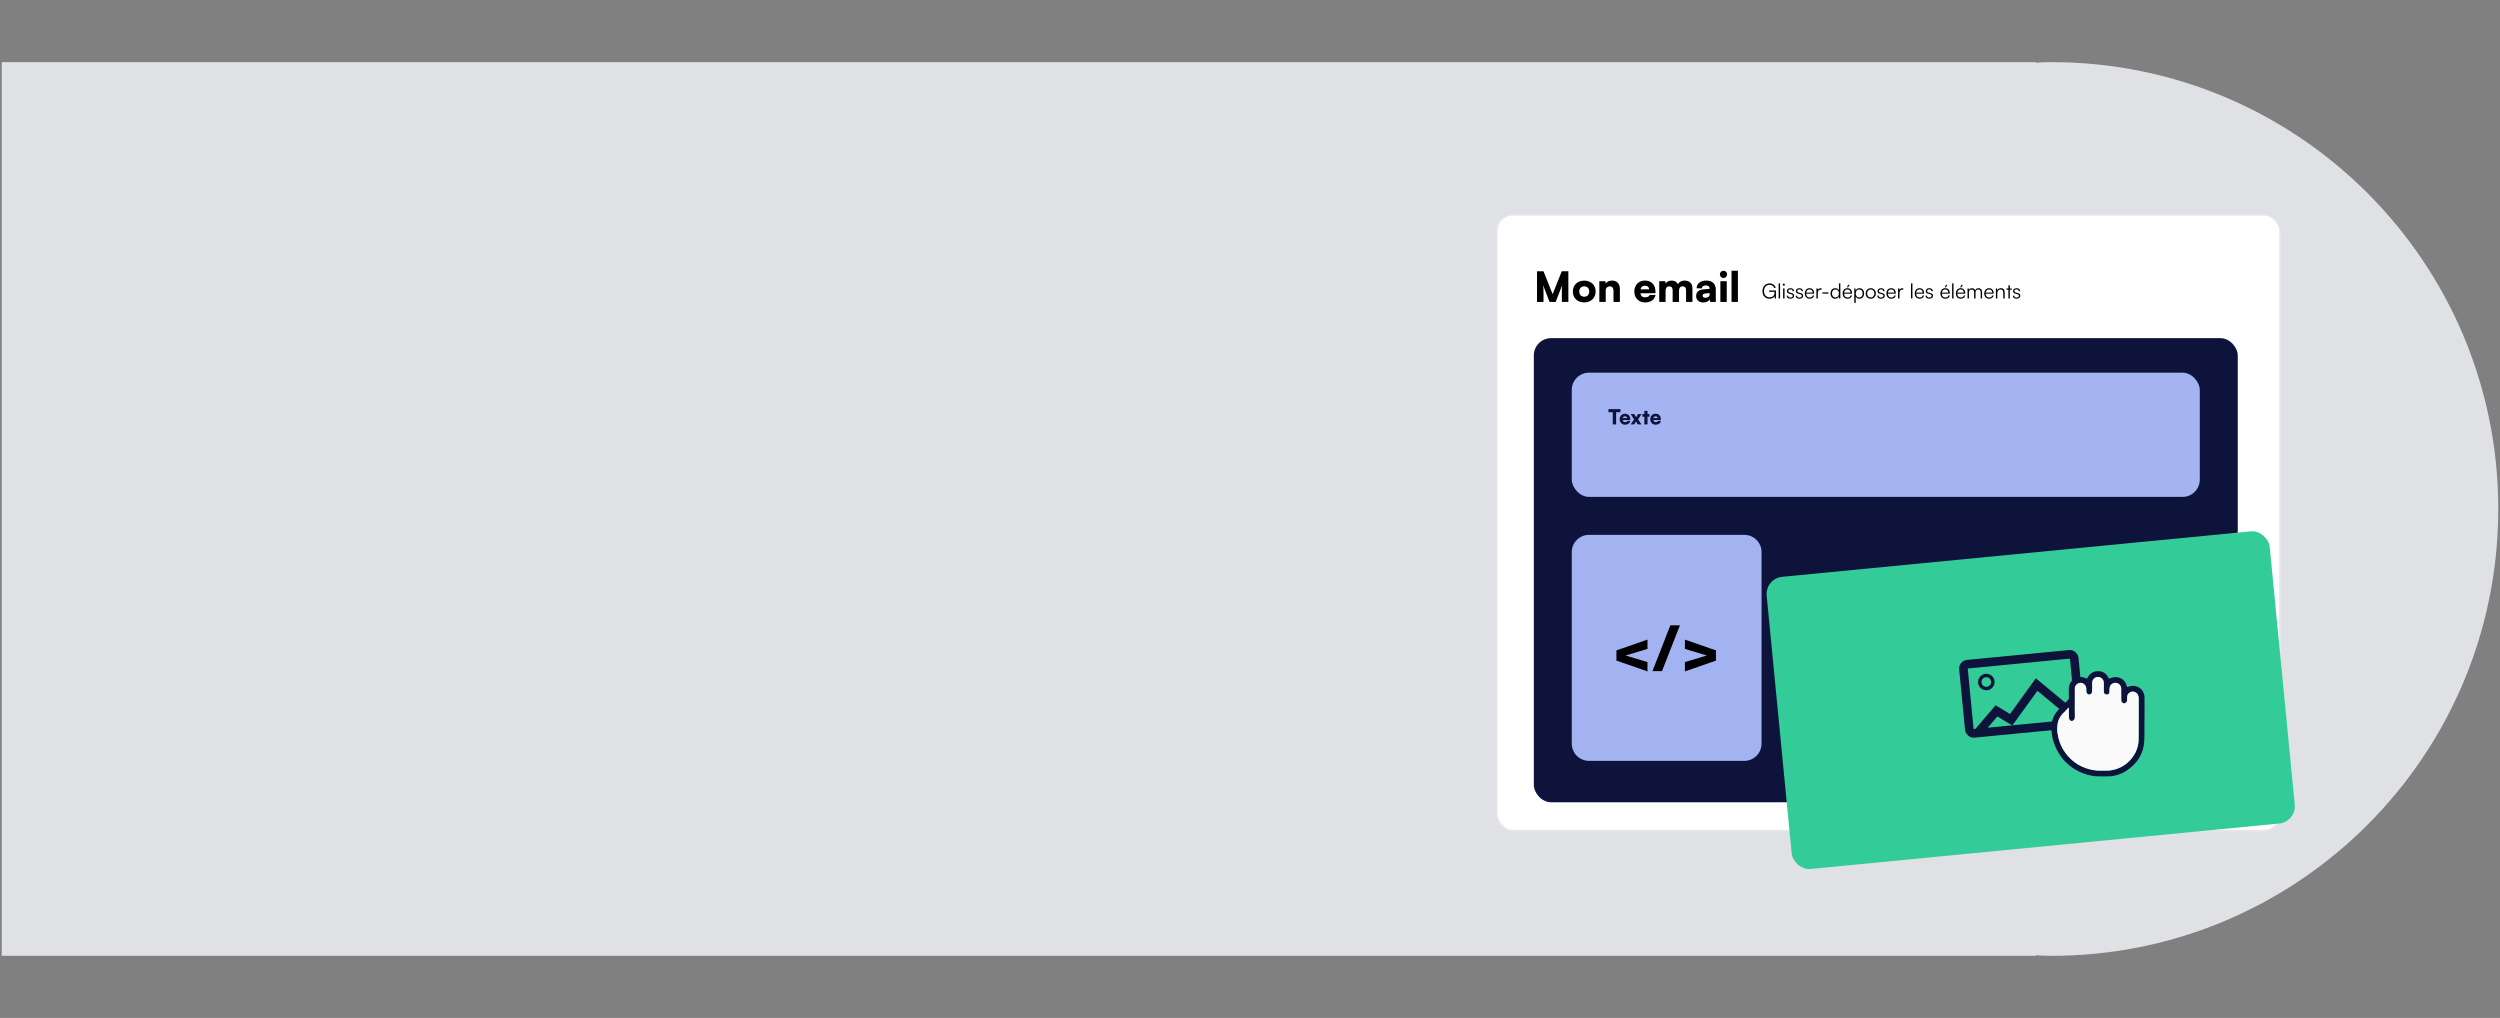
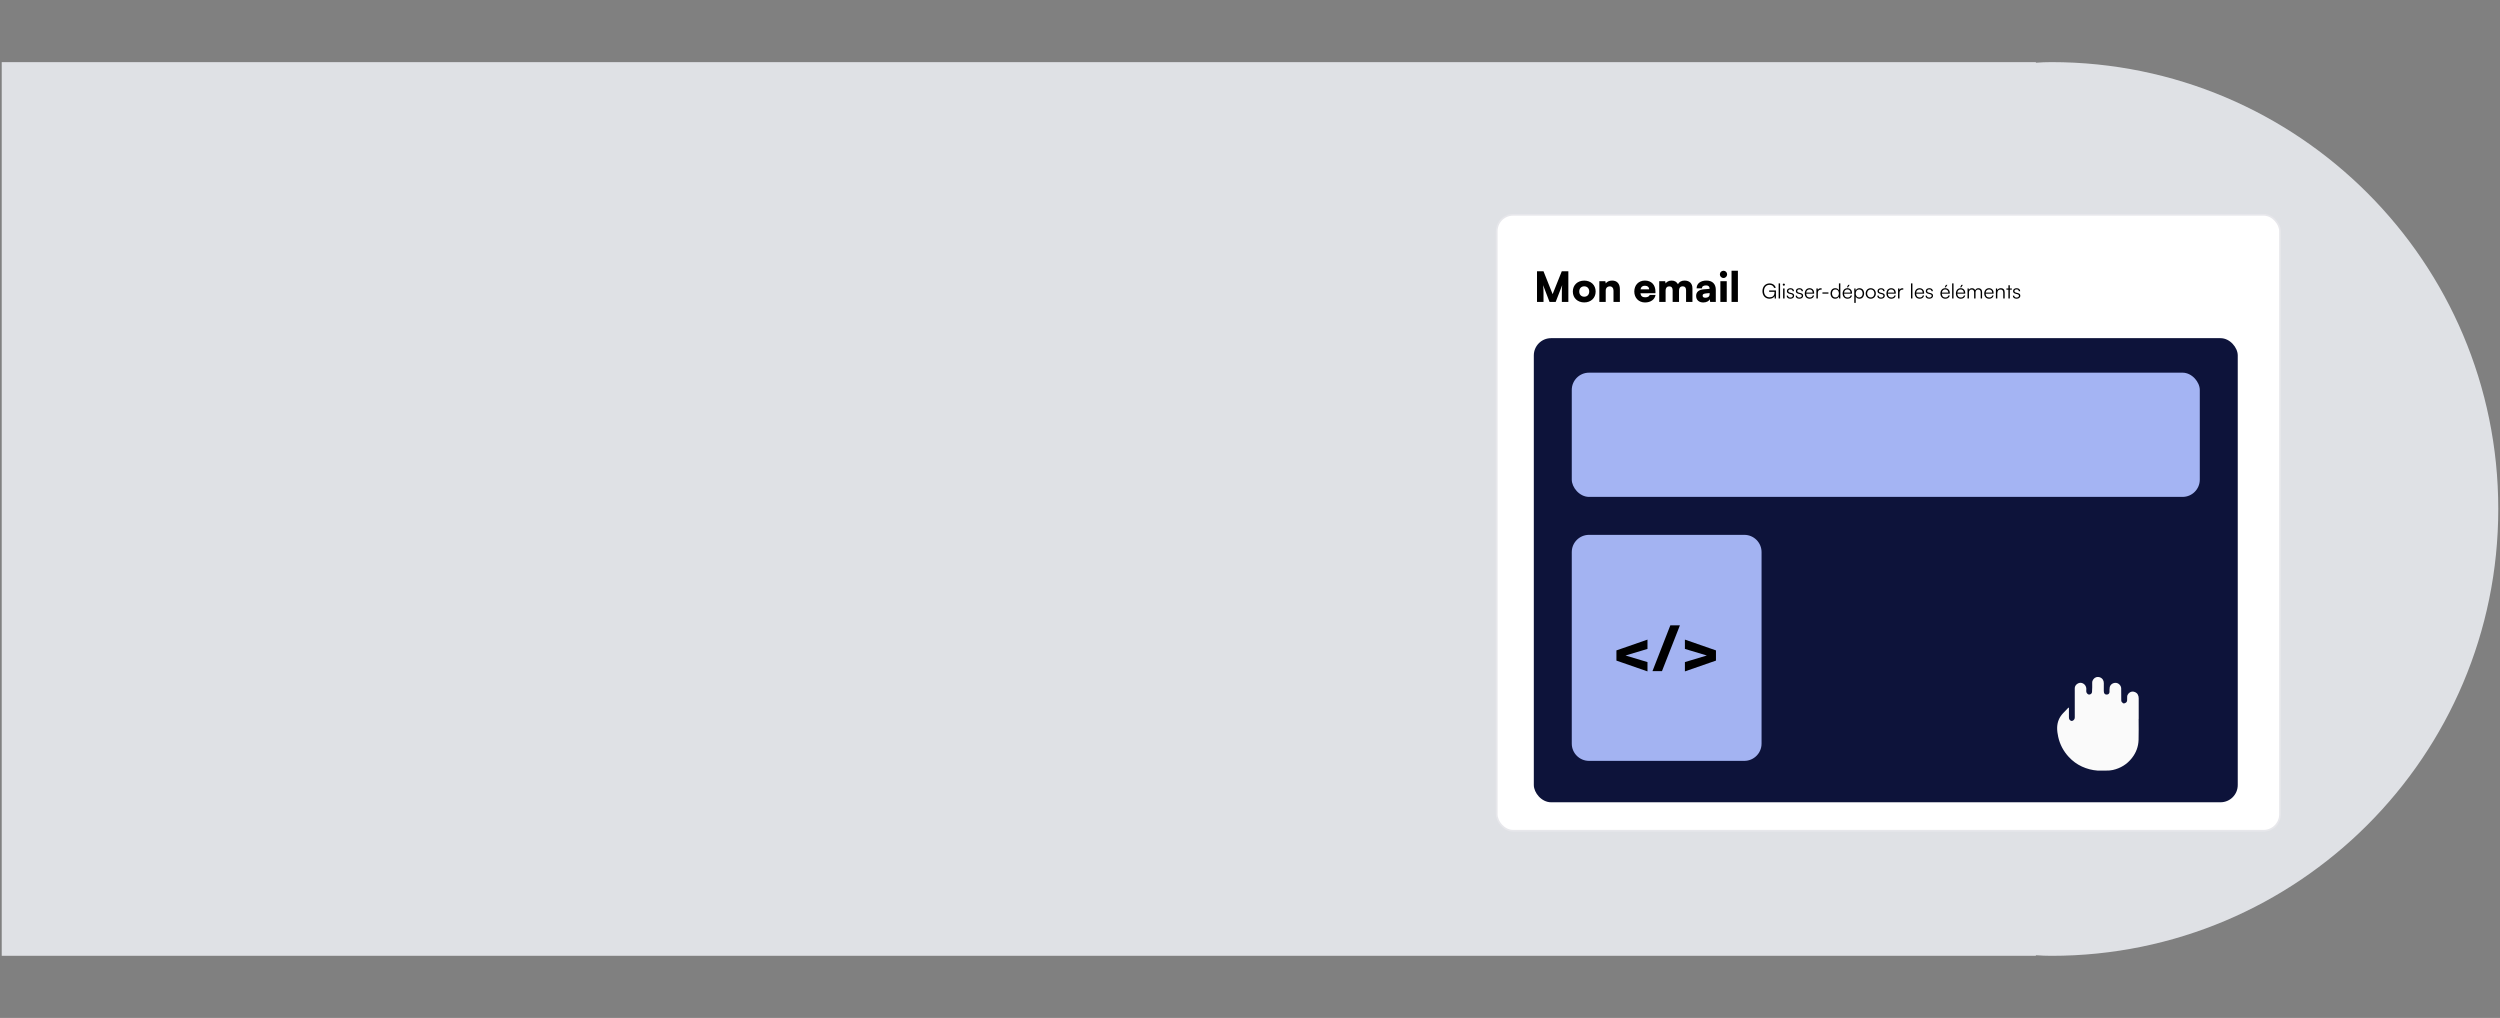
<svg xmlns="http://www.w3.org/2000/svg" width="1449" height="590" viewBox="0 0 1449 590" fill="none">
  <rect x="0" y="0" width="1449" height="590" fill="#808080" stroke="none" />
  <path opacity="0.8" fill-rule="evenodd" clip-rule="evenodd" d="M1 554L1180 554L1180 553.646C1182.93 553.88 1185.93 554 1189 554C1332.04 554 1448 438.042 1448 295C1448 151.958 1332.04 36 1189 36C1185.93 36 1182.93 36.12 1180 36.353L1180 36L1 36L1 554Z" fill="#F6F8FE" />
  <rect x="867.5" y="124.5" width="454" height="357" rx="9.5" fill="white" stroke="#E7E7EB" />
  <rect x="889" y="196" width="408" height="269" rx="10" fill="#0D133A" />
  <rect x="911" y="216" width="364" height="72" rx="10" fill="#A4B4F3" />
  <path d="M911 320C911 314.477 915.477 310 921 310H1011C1016.52 310 1021 314.477 1021 320V431C1021 436.523 1016.52 441 1011 441H921C915.477 441 911 436.523 911 431V320Z" fill="#A3B3F2" />
  <path d="M954.88 383.744L942.172 379.928L954.88 376.112V370.712L936.88 376.976V382.88L954.88 389.144V383.744ZM963.274 389L973.678 362.432H968.134L957.766 389H963.274ZM994.571 382.88V376.976L976.571 370.712V376.112L989.279 379.928L976.571 383.744V389.144L994.571 382.88Z" fill="black" />
-   <path d="M932.24 238.92H934.76V246H936.704V238.92H939.224V237.12H932.24V238.92ZM941.867 246.156C943.511 246.156 944.699 245.304 944.915 243.972H943.223C943.091 244.404 942.599 244.656 941.903 244.656C941.087 244.656 940.643 244.284 940.535 243.492L944.891 243.468V243C944.891 241.044 943.715 239.808 941.831 239.808C940.019 239.808 938.759 241.116 938.759 242.988C938.759 244.836 940.055 246.156 941.867 246.156ZM941.843 241.308C942.587 241.308 943.055 241.716 943.055 242.352H940.559C940.703 241.632 941.111 241.308 941.843 241.308ZM947.204 246L948.212 244.272L949.244 246H951.368L949.46 243.06L951.44 240H949.376L948.344 241.824L947.24 240H945.104L947.12 243.096L945.104 246H947.204ZM954.913 246V241.536H956.053V240H954.913V238.14H953.065V240H951.925V241.536H953.065V246H954.913ZM959.609 246.156C961.253 246.156 962.441 245.304 962.657 243.972H960.965C960.833 244.404 960.341 244.656 959.645 244.656C958.829 244.656 958.385 244.284 958.277 243.492L962.633 243.468V243C962.633 241.044 961.457 239.808 959.573 239.808C957.761 239.808 956.501 241.116 956.501 242.988C956.501 244.836 957.797 246.156 959.609 246.156ZM959.585 241.308C960.329 241.308 960.797 241.716 960.797 242.352H958.301C958.445 241.632 958.853 241.308 959.585 241.308Z" fill="#0D133A" />
-   <rect x="1023" y="335.291" width="292.937" height="170.134" rx="10" transform="rotate(-5.542 1023 335.291)" fill="#33CC99" />
  <rect x="1137.77" y="385.222" width="64.499" height="40.27" rx="2.5" transform="rotate(-5.542 1137.77 385.222)" stroke="#0D133A" stroke-width="5" />
  <circle cx="1151.27" cy="395.301" r="3.782" transform="rotate(-5.542 1151.27 395.301)" stroke="#0D133A" stroke-width="2" />
  <path d="M1145.95 425.125L1157.18 412.002L1165.65 417.197L1180.43 396.763L1203 415.472" stroke="#0D133A" stroke-width="5" />
  <g clip-path="url(#clip0_626_1604)">
    <path d="M1242.9 416.654C1242.9 420.573 1242.98 424.495 1242.88 428.411C1242.67 436.537 1238.92 442.633 1232.14 446.941C1230.5 447.983 1228.71 448.723 1226.88 449.243C1225.42 449.66 1223.87 449.976 1222.31 449.97C1220.02 449.96 1217.72 450.051 1215.43 449.96C1213.56 449.887 1211.7 449.552 1209.88 449.04C1206.55 448.107 1203.48 446.637 1200.69 444.606C1195.91 441.138 1192.6 436.567 1190.59 431.012C1189.23 427.255 1188.7 423.378 1189.16 419.424C1189.54 416.242 1191.01 413.5 1193.22 411.193C1194.99 409.341 1196.81 407.541 1198.63 405.738C1198.98 405.396 1199.13 405.05 1199.13 404.557C1199.1 402.571 1198.98 400.576 1199.13 398.6C1199.33 395.897 1201.14 393.359 1204.01 392.649C1205.75 392.22 1207.52 392.277 1209.13 393.208C1209.65 393.506 1209.73 393.205 1209.91 392.849C1211.14 390.415 1213.13 389.051 1215.81 389C1218.57 388.949 1220.75 390.17 1222.01 392.717C1222.34 393.383 1222.57 393.363 1223.17 393.08C1226.83 391.355 1231.57 393.048 1232.62 397.511C1232.71 397.857 1232.61 398.439 1233.41 398.105C1238.11 396.159 1242.91 399.201 1242.97 404.336C1243.03 408.441 1242.98 412.548 1242.98 416.653C1242.96 416.653 1242.93 416.653 1242.9 416.653V416.654ZM1239.55 416.676C1239.56 416.676 1239.58 416.676 1239.59 416.676C1239.59 412.703 1239.58 408.73 1239.6 404.757C1239.6 403.959 1239.44 403.226 1239.06 402.525C1238.4 401.323 1236.84 400.598 1235.44 400.921C1233.94 401.266 1232.91 402.647 1232.91 403.822C1232.92 404.511 1232.92 405.201 1232.88 405.888C1232.82 406.842 1232.38 407.296 1231.37 407.643C1230.58 407.915 1230.23 407.312 1229.81 406.891C1229.45 406.528 1229.49 406.018 1229.48 405.546C1229.47 403.349 1229.51 401.148 1229.44 398.953C1229.39 397.356 1227.98 395.945 1226.51 395.798C1224.7 395.619 1223.09 396.776 1222.79 398.382C1222.63 399.253 1222.67 400.105 1222.67 400.967C1222.67 401.686 1222.29 402.263 1221.74 402.442C1220.06 402.996 1219.33 401.787 1219.36 400.563C1219.41 399.029 1219.37 397.492 1219.38 395.954C1219.38 395.256 1219.23 394.592 1218.88 394.007C1218.11 392.719 1216.48 392.094 1214.99 392.501C1213.83 392.817 1212.61 394.167 1212.65 395.673C1212.68 397.441 1212.66 399.21 1212.55 400.98C1212.5 401.713 1212.14 402.14 1211.54 402.43C1210.91 402.729 1210.38 402.571 1209.86 402.116C1209.03 401.393 1209.2 400.441 1209.24 399.544C1209.31 397.884 1208.35 396.41 1206.71 395.879C1204.85 395.277 1202.52 396.9 1202.53 398.87C1202.54 404.484 1202.53 410.098 1202.54 415.71C1202.54 416.139 1202.5 416.559 1202.26 416.921C1201.71 417.751 1200.69 418.354 1199.67 417.303C1199.23 416.839 1199.15 416.293 1199.15 415.707C1199.15 414.091 1199.16 412.476 1199.15 410.859C1199.15 410.635 1199.27 410.314 1199.03 410.203C1198.73 410.059 1198.6 410.425 1198.43 410.595C1197.55 411.497 1196.68 412.416 1195.81 413.325C1193.54 415.702 1192.39 418.529 1192.33 421.778C1192.29 423.548 1192.56 425.309 1192.94 427.047C1193.9 431.499 1195.98 435.384 1199.04 438.702C1201.21 441.054 1203.75 442.946 1206.69 444.297C1209.56 445.62 1212.56 446.401 1215.69 446.628C1217.39 446.752 1219.11 446.582 1220.82 446.628C1222.1 446.661 1223.38 446.566 1224.61 446.285C1229.06 445.265 1232.78 443.03 1235.64 439.396C1238.07 436.295 1239.4 432.752 1239.52 428.833C1239.65 424.785 1239.55 420.729 1239.55 416.678L1239.55 416.676Z" fill="#0D133A" />
    <path d="M1239.55 416.676C1239.55 420.729 1239.65 424.783 1239.52 428.831C1239.4 432.752 1238.07 436.294 1235.63 439.394C1232.78 443.029 1229.05 445.264 1224.61 446.283C1223.38 446.564 1222.1 446.66 1220.81 446.626C1219.1 446.582 1217.39 446.75 1215.69 446.626C1212.56 446.399 1209.56 445.618 1206.68 444.296C1203.75 442.944 1201.21 441.052 1199.04 438.701C1195.98 435.383 1193.9 431.499 1192.93 427.046C1192.55 425.308 1192.29 423.545 1192.32 421.777C1192.39 418.527 1193.53 415.699 1195.81 413.323C1196.68 412.414 1197.55 411.495 1198.43 410.594C1198.6 410.424 1198.72 410.058 1199.03 410.201C1199.27 410.312 1199.14 410.632 1199.15 410.858C1199.15 412.473 1199.15 414.088 1199.15 415.705C1199.15 416.292 1199.22 416.837 1199.67 417.301C1200.69 418.352 1201.7 417.751 1202.25 416.92C1202.49 416.557 1202.54 416.138 1202.54 415.708C1202.53 410.094 1202.54 404.481 1202.53 398.868C1202.52 396.9 1204.84 395.275 1206.71 395.878C1208.35 396.409 1209.31 397.883 1209.23 399.542C1209.19 400.439 1209.03 401.391 1209.86 402.115C1210.38 402.57 1210.9 402.727 1211.53 402.428C1212.14 402.14 1212.5 401.713 1212.54 400.978C1212.66 399.21 1212.68 397.439 1212.64 395.671C1212.61 394.166 1213.83 392.816 1214.99 392.499C1216.48 392.092 1218.11 392.717 1218.87 394.005C1219.22 394.59 1219.38 395.256 1219.37 395.953C1219.37 397.488 1219.41 399.026 1219.36 400.562C1219.32 401.786 1220.06 402.994 1221.74 402.441C1222.28 402.26 1222.67 401.684 1222.67 400.965C1222.67 400.105 1222.63 399.253 1222.79 398.38C1223.09 396.775 1224.69 395.617 1226.5 395.797C1227.98 395.943 1229.39 397.356 1229.44 398.951C1229.5 401.147 1229.47 403.347 1229.48 405.544C1229.48 406.016 1229.45 406.527 1229.81 406.889C1230.23 407.311 1230.57 407.913 1231.37 407.641C1232.38 407.295 1232.82 406.838 1232.88 405.886C1232.92 405.199 1232.92 404.509 1232.91 403.821C1232.9 402.646 1233.94 401.264 1235.44 400.919C1236.83 400.597 1238.39 401.322 1239.05 402.523C1239.44 403.226 1239.6 403.958 1239.59 404.756C1239.58 408.729 1239.59 412.702 1239.59 416.675C1239.57 416.675 1239.56 416.675 1239.55 416.675L1239.55 416.676Z" fill="#FAFAFA" />
  </g>
  <path d="M894.616 175V170.032C894.616 168.088 894.592 166.6 894.376 165.28L898.12 175H901.672L905.44 165.28C905.248 166.6 905.248 167.44 905.248 171.28V175H909.016V157.24H905.2L899.896 170.488L894.616 157.24H890.848V175H894.616ZM911.611 168.976C911.611 172.768 914.395 175.288 918.235 175.288C922.051 175.288 924.835 172.768 924.835 168.976C924.835 165.184 922.051 162.64 918.235 162.64C914.395 162.64 911.611 165.184 911.611 168.976ZM915.331 168.952C915.331 167.152 916.507 165.952 918.235 165.952C919.939 165.952 921.115 167.152 921.115 168.952C921.115 170.776 919.939 171.976 918.235 171.976C916.507 171.976 915.331 170.776 915.331 168.952ZM930.674 175V168.424C930.674 166.936 931.61 165.976 933.074 165.976C934.346 165.976 935.186 166.96 935.186 168.472V175H938.882V167.584C938.882 164.44 937.226 162.616 934.37 162.616C932.81 162.616 931.442 163.216 930.698 164.248L930.458 163H926.978V175H930.674ZM953.452 175.312C956.74 175.312 959.116 173.608 959.548 170.944H956.164C955.9 171.808 954.916 172.312 953.524 172.312C951.892 172.312 951.004 171.568 950.788 169.984L959.5 169.936V169C959.5 165.088 957.148 162.616 953.38 162.616C949.756 162.616 947.236 165.232 947.236 168.976C947.236 172.672 949.828 175.312 953.452 175.312ZM953.404 165.616C954.892 165.616 955.828 166.432 955.828 167.704H950.836C951.124 166.264 951.94 165.616 953.404 165.616ZM965.385 175V168.568C965.385 166.552 966.465 165.976 967.521 165.976C968.697 165.976 969.465 166.696 969.465 168.184V175H973.161V168.568C973.161 166.528 974.217 165.952 975.273 165.952C976.449 165.952 977.241 166.672 977.241 168.184V175H980.937V167.152C980.937 164.416 979.401 162.616 976.305 162.616C974.577 162.616 973.161 163.456 972.537 164.728C971.841 163.456 970.689 162.616 968.889 162.616C967.161 162.616 965.985 163.408 965.385 164.248L965.145 163H961.689V175H965.385ZM987.204 175.312C989.004 175.312 990.588 174.52 990.972 173.416L991.212 175H994.476V167.992C994.476 164.56 992.508 162.616 989.028 162.616C985.596 162.616 983.364 164.392 983.364 167.104H986.436C986.436 166.024 987.276 165.424 988.836 165.424C990.156 165.424 990.876 166.048 990.876 167.224V167.416L987.516 167.68C984.636 167.896 983.076 169.264 983.076 171.472C983.076 173.824 984.66 175.312 987.204 175.312ZM988.5 172.576C987.372 172.576 986.844 172.168 986.844 171.304C986.844 170.536 987.42 170.176 989.028 170.032L990.9 169.864V170.512C990.9 171.88 989.916 172.576 988.5 172.576ZM998.95 161.128C1000.1 161.128 1001.04 160.192 1001.04 159.016C1001.04 157.84 1000.1 156.928 998.95 156.928C997.774 156.928 996.838 157.84 996.838 159.016C996.838 160.192 997.774 161.128 998.95 161.128ZM997.126 175H1000.82V163H997.126V175ZM1007.29 175V156.904H1003.6V175H1007.29Z" fill="black" />
  <path d="M1025.64 165.08C1026.9 165.08 1027.91 165.68 1028.27 166.856H1029.21C1028.87 165.296 1027.47 164.264 1025.66 164.264C1023.2 164.264 1021.52 166.112 1021.52 168.74C1021.52 171.392 1023.2 173.144 1025.63 173.144C1027.02 173.144 1028.1 172.496 1028.56 171.644L1028.64 173.012H1029.33V168.356H1025.4V169.124H1028.51V169.568C1028.51 171.632 1027.11 172.328 1025.67 172.328C1023.74 172.328 1022.42 170.972 1022.42 168.74C1022.42 166.544 1023.66 165.08 1025.64 165.08ZM1031.73 173V164.252H1030.9V173H1031.73ZM1033.9 165.596C1034.23 165.596 1034.52 165.32 1034.52 164.984C1034.52 164.648 1034.23 164.36 1033.9 164.36C1033.56 164.36 1033.29 164.648 1033.29 164.984C1033.29 165.32 1033.56 165.596 1033.9 165.596ZM1033.49 173H1034.32V167.192H1033.49V173ZM1035.55 171.368C1035.55 172.448 1036.37 173.144 1037.68 173.144C1039 173.144 1039.88 172.46 1039.88 171.416C1039.88 170.576 1039.43 170.108 1038.42 169.856L1037.42 169.604C1036.79 169.448 1036.48 169.136 1036.48 168.692C1036.48 168.068 1036.93 167.72 1037.75 167.72C1038.53 167.72 1039 168.116 1039.02 168.788H1039.82C1039.79 167.708 1039 167.036 1037.77 167.036C1036.52 167.036 1035.67 167.684 1035.67 168.704C1035.67 169.496 1036.16 170.024 1037.17 170.276L1038.17 170.528C1038.85 170.696 1039.09 170.972 1039.09 171.452C1039.09 172.076 1038.56 172.46 1037.66 172.46C1036.85 172.46 1036.34 172.04 1036.34 171.368H1035.55ZM1040.75 171.368C1040.75 172.448 1041.57 173.144 1042.88 173.144C1044.2 173.144 1045.09 172.46 1045.09 171.416C1045.09 170.576 1044.63 170.108 1043.62 169.856L1042.63 169.604C1041.99 169.448 1041.68 169.136 1041.68 168.692C1041.68 168.068 1042.13 167.72 1042.95 167.72C1043.73 167.72 1044.2 168.116 1044.22 168.788H1045.03C1044.99 167.708 1044.2 167.036 1042.97 167.036C1041.73 167.036 1040.87 167.684 1040.87 168.704C1040.87 169.496 1041.37 170.024 1042.37 170.276L1043.37 170.528C1044.05 170.696 1044.29 170.972 1044.29 171.452C1044.29 172.076 1043.77 172.46 1042.87 172.46C1042.05 172.46 1041.55 172.04 1041.55 171.368H1040.75ZM1048.89 173.144C1050.25 173.144 1051.15 172.484 1051.47 171.26H1050.67C1050.46 172.028 1049.85 172.436 1048.9 172.436C1047.65 172.436 1046.91 171.62 1046.85 170.204H1051.47V169.796C1051.47 168.152 1050.4 167.036 1048.83 167.036C1047.17 167.036 1046.04 168.284 1046.04 170.096C1046.04 171.92 1047.18 173.144 1048.89 173.144ZM1048.83 167.744C1049.92 167.744 1050.64 168.488 1050.64 169.604H1046.87C1047.01 168.464 1047.73 167.744 1048.83 167.744ZM1055.83 167.12C1055.62 167.072 1055.47 167.06 1055.29 167.06C1054.47 167.06 1053.86 167.468 1053.63 168.092L1053.57 167.192H1052.79V173H1053.62V169.688C1053.62 168.584 1054.3 167.864 1055.37 167.864H1055.83V167.12ZM1056.28 170.216H1059.76V169.472H1056.28V170.216ZM1063.67 173.144C1064.64 173.144 1065.46 172.712 1065.87 171.812L1065.95 173H1066.67V164.252H1065.84V168.296C1065.44 167.456 1064.67 167.036 1063.71 167.036C1061.98 167.036 1060.98 168.356 1060.98 170.108C1060.98 171.848 1061.98 173.144 1063.67 173.144ZM1063.82 172.388C1062.56 172.388 1061.82 171.428 1061.82 170.084C1061.82 168.752 1062.56 167.78 1063.82 167.78C1065.09 167.78 1065.83 168.752 1065.83 170.084C1065.83 171.428 1065.09 172.388 1063.82 172.388ZM1072.06 165.092H1071.2L1070.46 166.52H1071.15L1072.06 165.092ZM1070.84 173.144C1072.2 173.144 1073.1 172.484 1073.42 171.26H1072.62C1072.41 172.028 1071.8 172.436 1070.85 172.436C1069.6 172.436 1068.86 171.62 1068.8 170.204H1073.42V169.796C1073.42 168.152 1072.35 167.036 1070.78 167.036C1069.12 167.036 1067.99 168.284 1067.99 170.096C1067.99 171.92 1069.13 173.144 1070.84 173.144ZM1070.78 167.744C1071.87 167.744 1072.59 168.488 1072.59 169.604H1068.82C1068.96 168.464 1069.68 167.744 1070.78 167.744ZM1074.74 175.532H1075.57V171.884C1075.98 172.724 1076.76 173.144 1077.74 173.144C1079.46 173.144 1080.43 171.824 1080.43 170.072C1080.43 168.32 1079.42 167.036 1077.74 167.036C1076.77 167.036 1075.95 167.468 1075.54 168.368L1075.46 167.192H1074.74V175.532ZM1075.58 170.096C1075.58 168.752 1076.32 167.792 1077.6 167.792C1078.86 167.792 1079.59 168.752 1079.59 170.096C1079.59 171.428 1078.86 172.4 1077.6 172.4C1076.32 172.4 1075.58 171.428 1075.58 170.096ZM1081.34 170.096C1081.34 171.86 1082.59 173.144 1084.29 173.144C1085.99 173.144 1087.24 171.86 1087.24 170.096C1087.24 168.32 1085.99 167.036 1084.29 167.036C1082.59 167.036 1081.34 168.32 1081.34 170.096ZM1082.18 170.084C1082.18 168.74 1083.04 167.78 1084.29 167.78C1085.53 167.78 1086.4 168.74 1086.4 170.084C1086.4 171.452 1085.53 172.4 1084.29 172.4C1083.04 172.4 1082.18 171.452 1082.18 170.084ZM1088.08 171.368C1088.08 172.448 1088.89 173.144 1090.2 173.144C1091.52 173.144 1092.41 172.46 1092.41 171.416C1092.41 170.576 1091.95 170.108 1090.94 169.856L1089.95 169.604C1089.31 169.448 1089 169.136 1089 168.692C1089 168.068 1089.46 167.72 1090.27 167.72C1091.05 167.72 1091.52 168.116 1091.54 168.788H1092.35C1092.31 167.708 1091.52 167.036 1090.3 167.036C1089.05 167.036 1088.2 167.684 1088.2 168.704C1088.2 169.496 1088.69 170.024 1089.7 170.276L1090.69 170.528C1091.38 170.696 1091.62 170.972 1091.62 171.452C1091.62 172.076 1091.09 172.46 1090.19 172.46C1089.37 172.46 1088.87 172.04 1088.87 171.368H1088.08ZM1096.21 173.144C1097.57 173.144 1098.47 172.484 1098.79 171.26H1097.99C1097.78 172.028 1097.17 172.436 1096.22 172.436C1094.97 172.436 1094.23 171.62 1094.17 170.204H1098.79V169.796C1098.79 168.152 1097.72 167.036 1096.15 167.036C1094.49 167.036 1093.36 168.284 1093.36 170.096C1093.36 171.92 1094.5 173.144 1096.21 173.144ZM1096.15 167.744C1097.24 167.744 1097.96 168.488 1097.96 169.604H1094.19C1094.33 168.464 1095.05 167.744 1096.15 167.744ZM1103.15 167.12C1102.94 167.072 1102.79 167.06 1102.61 167.06C1101.79 167.06 1101.18 167.468 1100.95 168.092L1100.89 167.192H1100.11V173H1100.94V169.688C1100.94 168.584 1101.62 167.864 1102.69 167.864H1103.15V167.12ZM1108.44 173V164.252H1107.61V173H1108.44ZM1112.64 173.144C1114 173.144 1114.9 172.484 1115.22 171.26H1114.42C1114.21 172.028 1113.6 172.436 1112.65 172.436C1111.4 172.436 1110.66 171.62 1110.6 170.204H1115.22V169.796C1115.22 168.152 1114.15 167.036 1112.58 167.036C1110.92 167.036 1109.79 168.284 1109.79 170.096C1109.79 171.92 1110.93 173.144 1112.64 173.144ZM1112.58 167.744C1113.67 167.744 1114.39 168.488 1114.39 169.604H1110.62C1110.76 168.464 1111.48 167.744 1112.58 167.744ZM1116.05 171.368C1116.05 172.448 1116.86 173.144 1118.17 173.144C1119.49 173.144 1120.38 172.46 1120.38 171.416C1120.38 170.576 1119.92 170.108 1118.92 169.856L1117.92 169.604C1117.28 169.448 1116.97 169.136 1116.97 168.692C1116.97 168.068 1117.43 167.72 1118.24 167.72C1119.02 167.72 1119.49 168.116 1119.52 168.788H1120.32C1120.28 167.708 1119.49 167.036 1118.27 167.036C1117.02 167.036 1116.17 167.684 1116.17 168.704C1116.17 169.496 1116.66 170.024 1117.67 170.276L1118.66 170.528C1119.35 170.696 1119.59 170.972 1119.59 171.452C1119.59 172.076 1119.06 172.46 1118.16 172.46C1117.34 172.46 1116.84 172.04 1116.84 171.368H1116.05ZM1128.73 165.092H1127.87L1127.14 166.52H1127.82L1128.73 165.092ZM1127.51 173.144C1128.88 173.144 1129.78 172.484 1130.09 171.26H1129.3C1129.08 172.028 1128.47 172.436 1127.52 172.436C1126.27 172.436 1125.53 171.62 1125.47 170.204H1130.09V169.796C1130.09 168.152 1129.02 167.036 1127.45 167.036C1125.79 167.036 1124.66 168.284 1124.66 170.096C1124.66 171.92 1125.8 173.144 1127.51 173.144ZM1127.45 167.744C1128.54 167.744 1129.26 168.488 1129.26 169.604H1125.49C1125.64 168.464 1126.36 167.744 1127.45 167.744ZM1132.27 173V164.252H1131.45V173H1132.27ZM1137.7 165.092H1136.83L1136.1 166.52H1136.78L1137.7 165.092ZM1136.47 173.144C1137.84 173.144 1138.74 172.484 1139.05 171.26H1138.26C1138.04 172.028 1137.43 172.436 1136.48 172.436C1135.24 172.436 1134.49 171.62 1134.43 170.204H1139.05V169.796C1139.05 168.152 1137.98 167.036 1136.41 167.036C1134.76 167.036 1133.63 168.284 1133.63 170.096C1133.63 171.92 1134.77 173.144 1136.47 173.144ZM1136.41 167.744C1137.5 167.744 1138.22 168.488 1138.22 169.604H1134.46C1134.6 168.464 1135.32 167.744 1136.41 167.744ZM1141.2 173V169.4C1141.2 168.512 1141.79 167.792 1142.76 167.792C1143.64 167.792 1144.2 168.368 1144.2 169.352V173H1145.02V169.412C1145.02 168.512 1145.6 167.78 1146.57 167.78C1147.46 167.78 1148.01 168.368 1148.01 169.364V173H1148.81V169.196C1148.81 167.852 1147.98 167.036 1146.72 167.036C1145.79 167.036 1145.08 167.516 1144.82 168.272C1144.54 167.516 1143.86 167.036 1142.94 167.036C1142.13 167.036 1141.48 167.408 1141.19 168.02L1141.1 167.192H1140.38V173H1141.2ZM1152.91 173.144C1154.28 173.144 1155.18 172.484 1155.49 171.26H1154.7C1154.49 172.028 1153.87 172.436 1152.93 172.436C1151.68 172.436 1150.93 171.62 1150.87 170.204H1155.49V169.796C1155.49 168.152 1154.43 167.036 1152.85 167.036C1151.2 167.036 1150.07 168.284 1150.07 170.096C1150.07 171.92 1151.21 173.144 1152.91 173.144ZM1152.85 167.744C1153.95 167.744 1154.67 168.488 1154.67 169.604H1150.9C1151.04 168.464 1151.76 167.744 1152.85 167.744ZM1157.65 173V169.964C1157.65 168.656 1158.32 167.792 1159.51 167.792C1160.47 167.792 1161.08 168.272 1161.08 169.628V173H1161.91V169.448C1161.91 167.984 1161.25 167.036 1159.65 167.036C1158.81 167.036 1158.04 167.456 1157.66 168.2L1157.54 167.192H1156.82V173H1157.65ZM1164.89 173V167.888H1166.05V167.192H1164.89V165.356H1164.07V167.192H1162.91V167.888H1164.07V173H1164.89ZM1166.64 171.368C1166.64 172.448 1167.45 173.144 1168.76 173.144C1170.08 173.144 1170.97 172.46 1170.97 171.416C1170.97 170.576 1170.51 170.108 1169.51 169.856L1168.51 169.604C1167.87 169.448 1167.56 169.136 1167.56 168.692C1167.56 168.068 1168.02 167.72 1168.83 167.72C1169.61 167.72 1170.08 168.116 1170.11 168.788H1170.91C1170.87 167.708 1170.08 167.036 1168.86 167.036C1167.61 167.036 1166.76 167.684 1166.76 168.704C1166.76 169.496 1167.25 170.024 1168.26 170.276L1169.25 170.528C1169.94 170.696 1170.18 170.972 1170.18 171.452C1170.18 172.076 1169.65 172.46 1168.75 172.46C1167.93 172.46 1167.43 172.04 1167.43 171.368H1166.64Z" fill="black" />
  <defs>
    <clipPath id="clip0_626_1604">
      <rect width="54" height="61" fill="white" transform="translate(1189 389)" />
    </clipPath>
  </defs>
</svg>